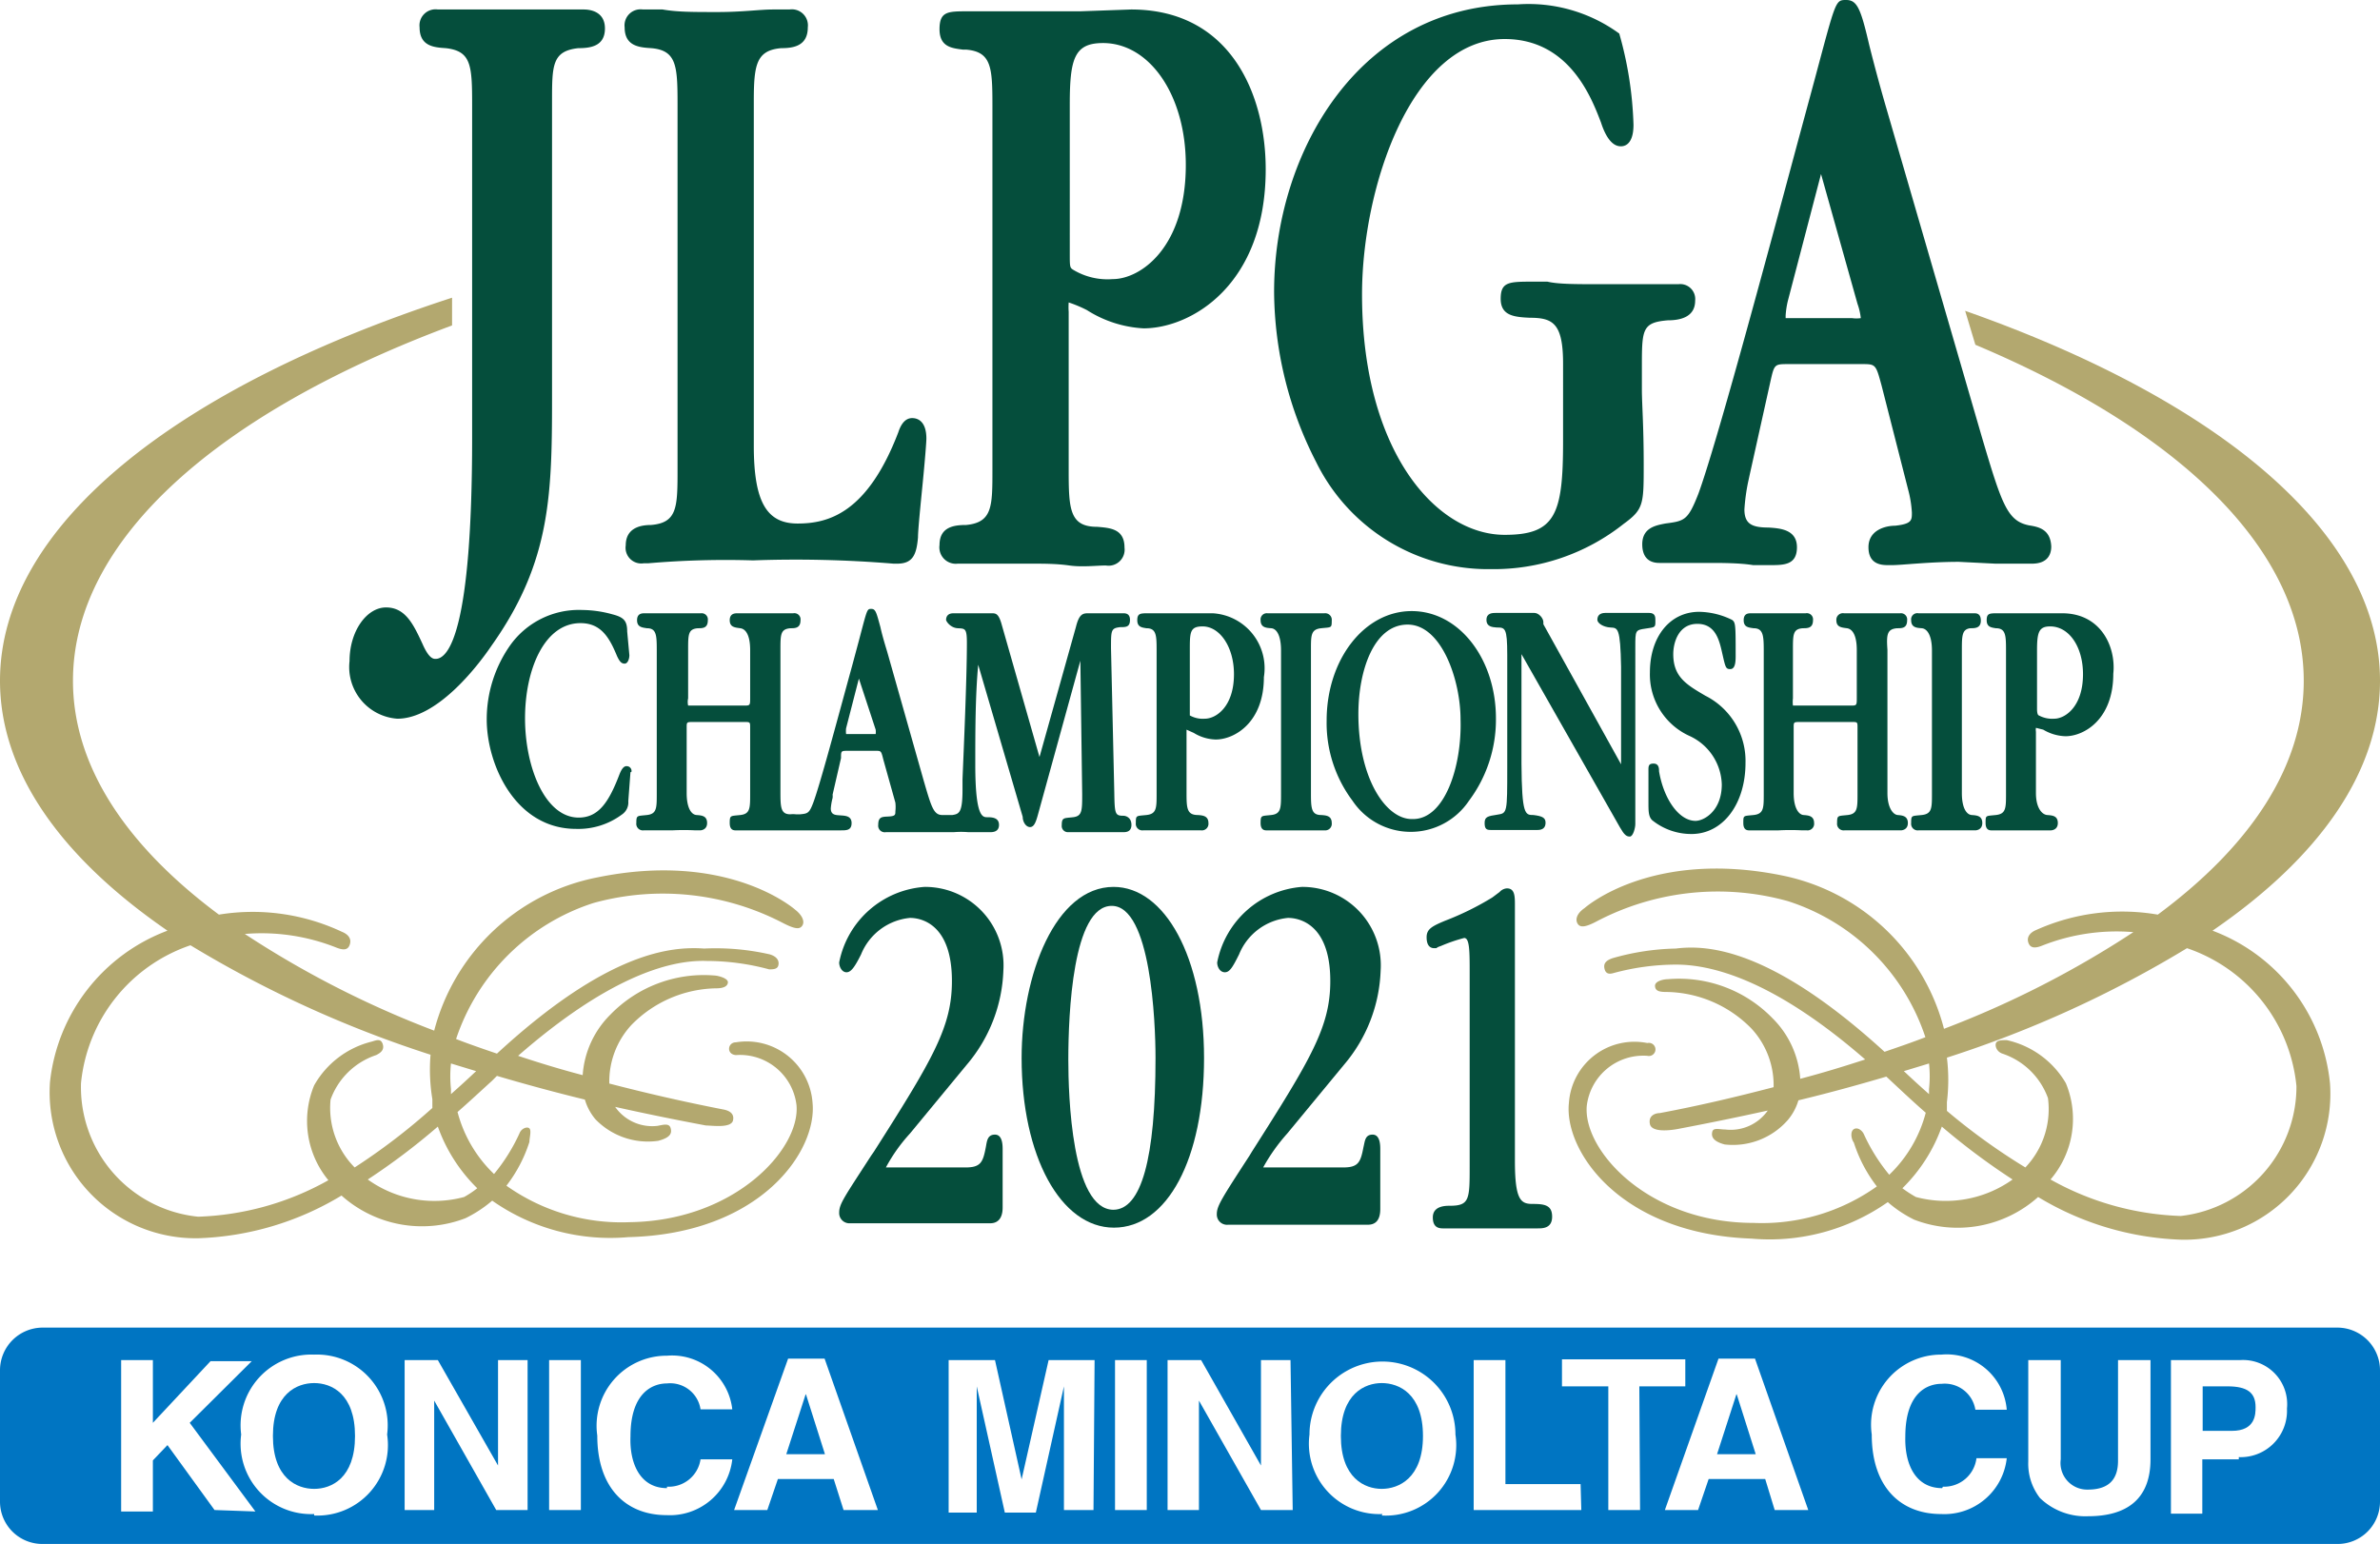
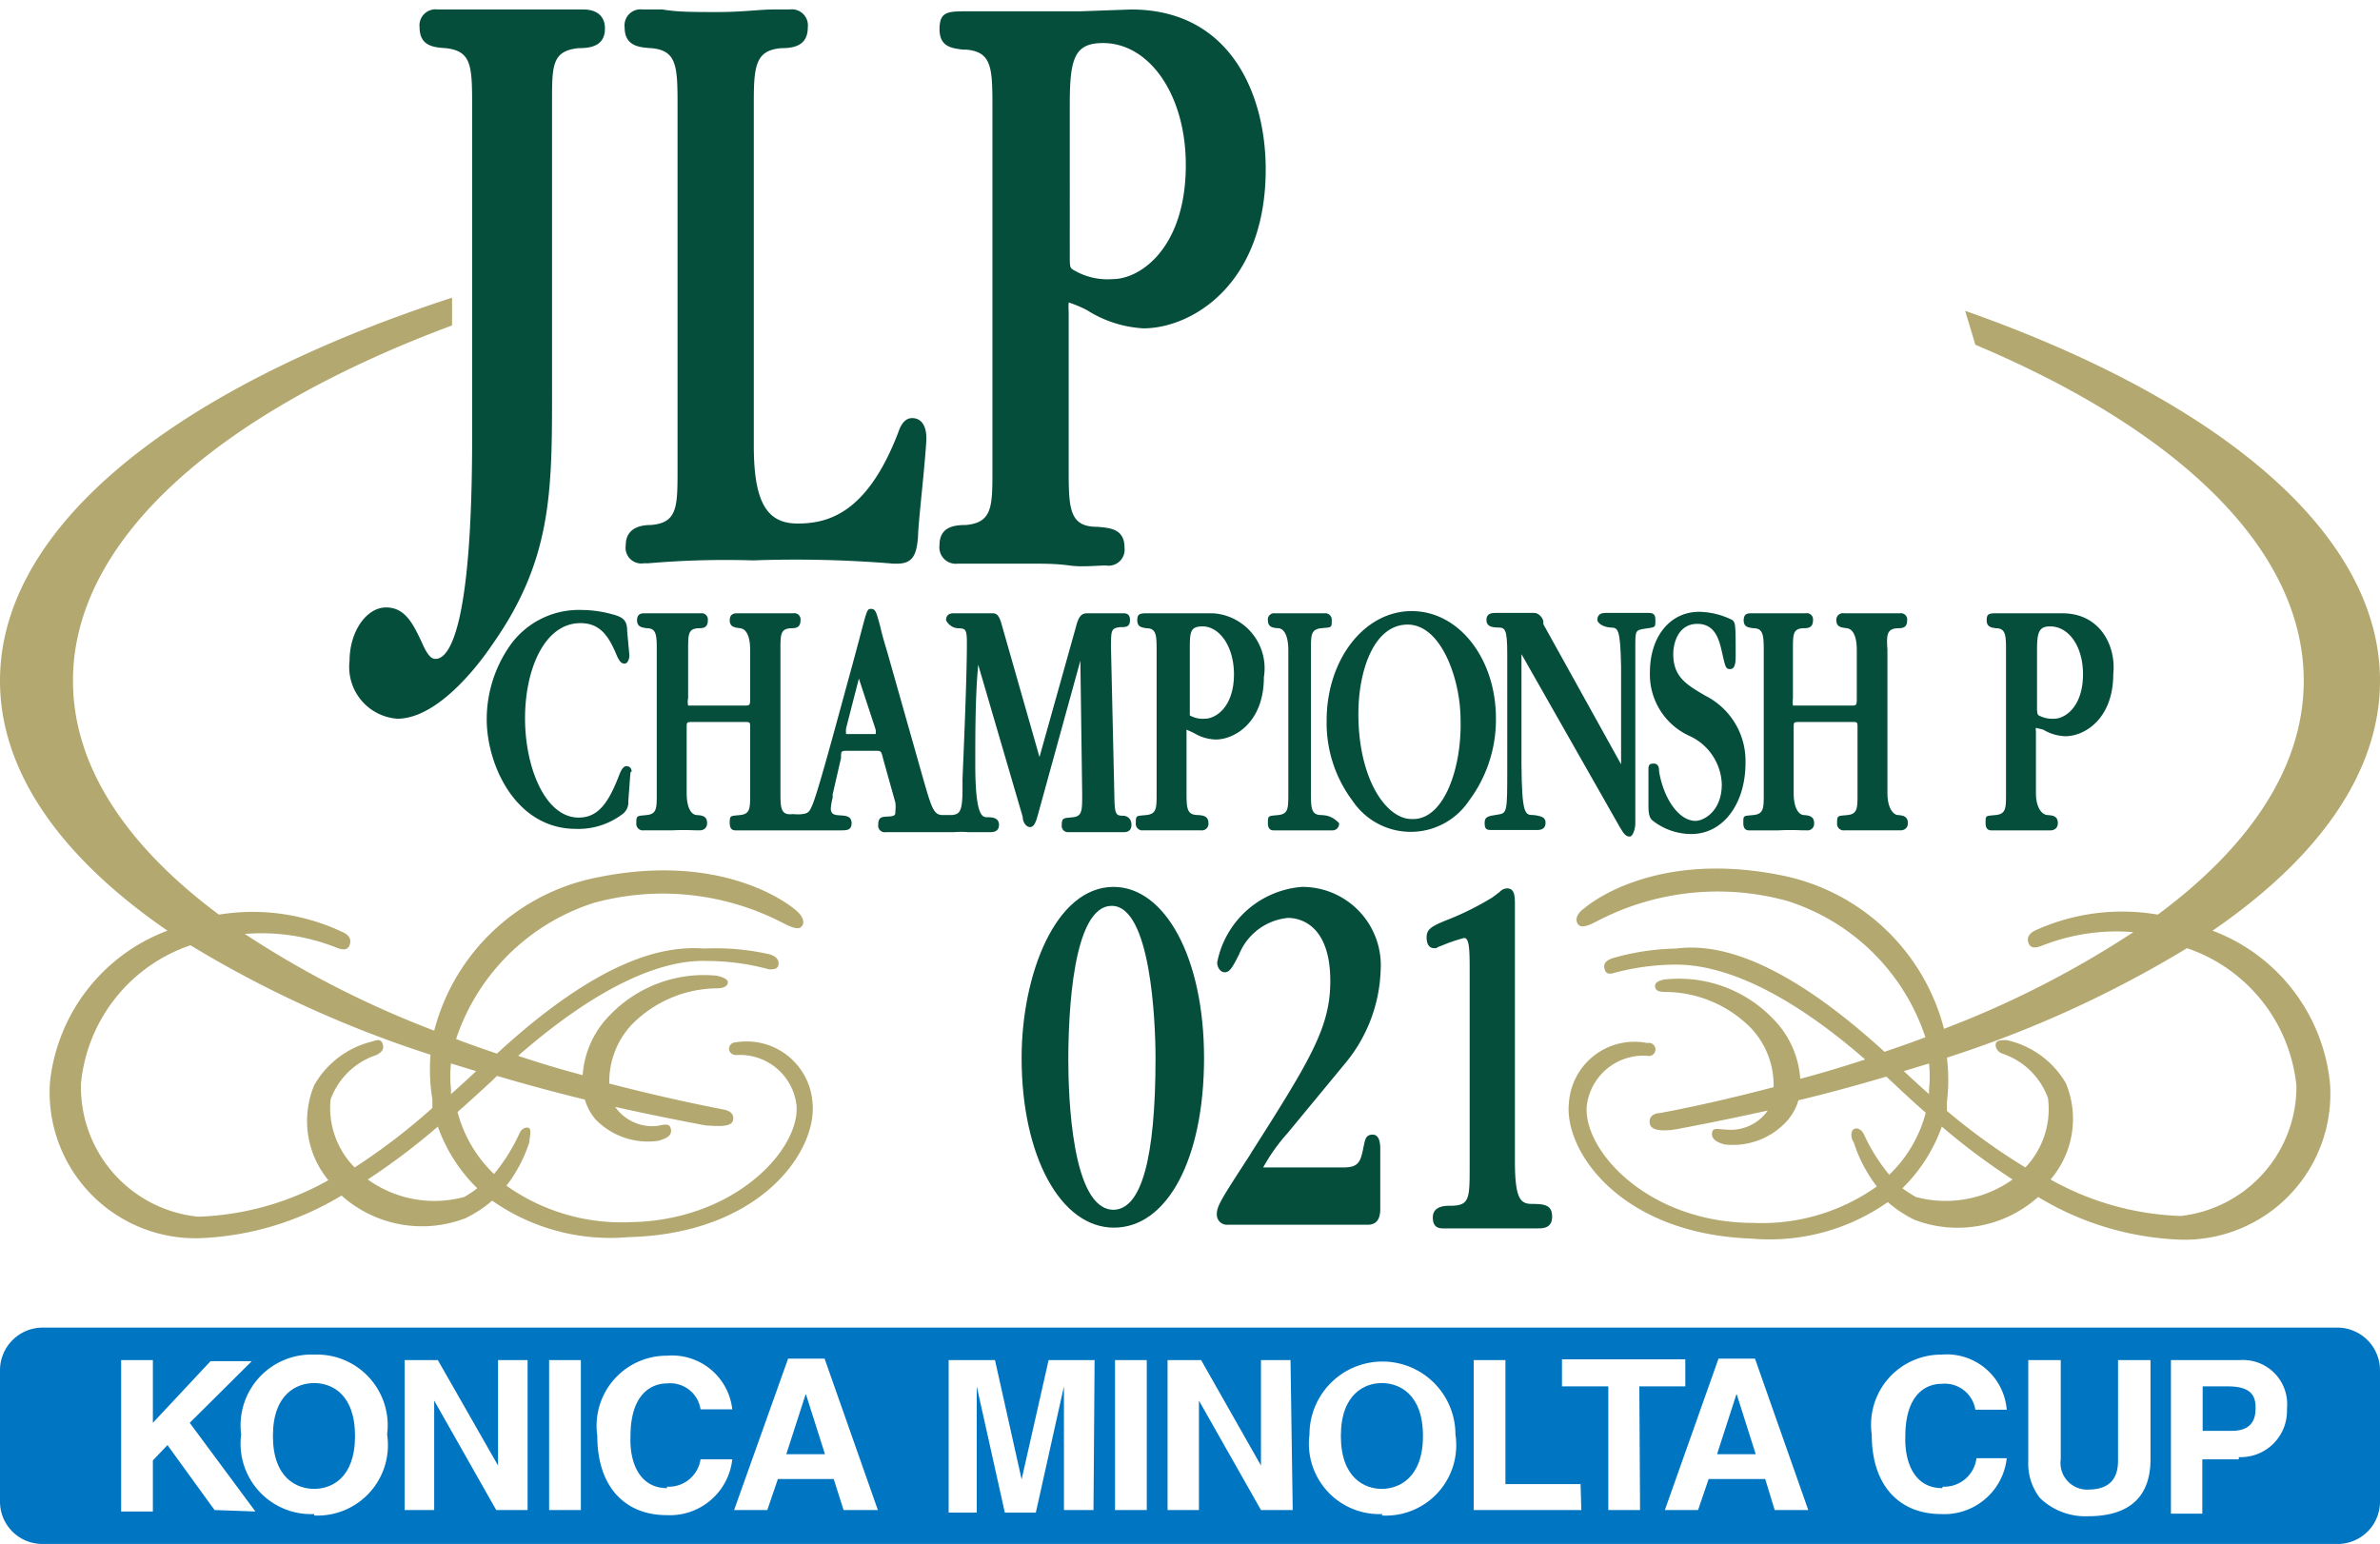
<svg xmlns="http://www.w3.org/2000/svg" viewBox="0 0 65.23 42.32">
  <defs>
    <style>.cls-1{fill:#0075c2;}.cls-2{fill:#b3a86f;}.cls-3{fill:#054e3c;}</style>
  </defs>
  <g id="レイヤー_2" data-name="レイヤー 2">
    <g id="レイヤー_2-2" data-name="レイヤー 2">
      <polygon class="cls-1" points="22.08 38.22 21.55 39.86 22.61 39.86 22.09 38.22 22.08 38.22" />
      <polygon class="cls-1" points="47.59 38.22 47.06 39.86 48.12 39.86 47.6 38.22 47.59 38.22" />
      <path class="cls-1" d="M37.87,37.91c-.46,0-1.12.29-1.12,1.45s.66,1.45,1.12,1.45S39,40.52,39,39.36,38.34,37.91,37.87,37.91Z" />
      <path class="cls-1" d="M64.07,36.39H1.16A1.17,1.17,0,0,0,0,37.56v3.6a1.16,1.16,0,0,0,1.16,1.16H64.07a1.16,1.16,0,0,0,1.16-1.16v-3.6A1.17,1.17,0,0,0,64.07,36.39Zm-58.19,5L4.59,39.61l-.4.42v1.4H3.32V37.28h.87V39l1.58-1.69H6.9L5.2,39,7,41.43Zm2.73.11a1.93,1.93,0,0,1-2-2.18,1.94,1.94,0,0,1,2-2.19,1.94,1.94,0,0,1,2,2.19A1.93,1.93,0,0,1,8.61,41.54Zm5.85-.11H13.6l-1.7-3h0v3h-.81V37.28H12l1.65,2.89h0V37.28h.81Zm1.46,0h-.87V37.28h.87Zm2.36-.64A.88.88,0,0,0,19.2,40h.87a1.72,1.72,0,0,1-1.8,1.53c-1.11,0-1.9-.74-1.9-2.18a1.92,1.92,0,0,1,1.91-2.19,1.66,1.66,0,0,1,1.79,1.47H19.2a.84.84,0,0,0-.92-.71c-.41,0-1,.27-1,1.45C17.25,40.12,17.55,40.79,18.28,40.79Zm4.84.64-.27-.85H21.32l-.29.85h-.91l1.48-4.15h1l1.46,4.15Zm6.85,0h-.81V38h0l-.77,3.46h-.85L26.77,38h0v3.46H26V37.28h1.27L28,40.55h0l.74-3.27H30Zm1.46,0h-.87V37.28h.87Zm4,0h-.87l-1.7-3h0v3H32V37.28h.92l1.64,2.89h0V37.28h.81Zm2.46.11a1.93,1.93,0,0,1-2-2.18,2,2,0,1,1,4,0A1.93,1.93,0,0,1,37.87,41.54Zm5.45-.11H40.39V37.28h.87v3.4h2.06Zm1.61,0h-.87V38H42.81v-.74h3.38V38H44.93Zm3.69,0-.26-.85H46.83l-.29.85h-.91l1.47-4.15h1l1.46,4.15Zm4.61-.64a.89.89,0,0,0,.92-.78H55a1.72,1.72,0,0,1-1.8,1.53c-1.11,0-1.9-.74-1.9-2.18a1.92,1.92,0,0,1,1.91-2.19A1.65,1.65,0,0,1,55,38.64h-.86a.85.85,0,0,0-.92-.71c-.42,0-1,.27-1,1.45C52.2,40.12,52.49,40.79,53.23,40.79ZM58.94,40c0,1.1-.66,1.56-1.71,1.56a1.79,1.79,0,0,1-1.32-.5,1.53,1.53,0,0,1-.32-1V37.28h.89V40a.73.73,0,0,0,.74.83c.59,0,.83-.29.83-.79V37.28h.89Zm2.42,0h-1v1.49H59.5V37.28h1.9a1.21,1.21,0,0,1,1.28,1.33A1.27,1.27,0,0,1,61.36,39.94Z" />
      <path class="cls-1" d="M8.61,37.91c-.47,0-1.13.29-1.13,1.45s.66,1.45,1.13,1.45,1.12-.29,1.12-1.45S9.08,37.91,8.61,37.91Z" />
      <path class="cls-1" d="M61.05,38h-.68v1.22h.8c.65,0,.65-.46.65-.65C61.82,38.17,61.59,38,61.05,38Z" />
      <path class="cls-2" d="M22.27,30.23a1.81,1.81,0,0,0-2.1-1.66c-.23,0-.27.33,0,.35a1.56,1.56,0,0,1,1.66,1.37c.11,1.19-1.67,3.17-4.57,3.21a5.45,5.45,0,0,1-3.38-1,3.89,3.89,0,0,0,.63-1.2c0-.11.06-.31,0-.37s-.22,0-.27.13a5,5,0,0,1-.7,1.12,3.62,3.62,0,0,1-1-1.7c.31-.27.62-.56.94-.85l.14-.14c.78.23,1.59.45,2.41.65a1.48,1.48,0,0,0,.29.54,2,2,0,0,0,1.72.59c.34-.09.38-.21.34-.35s-.2-.09-.36-.06a1.24,1.24,0,0,1-1.16-.52q1.21.27,2.49.51c.17,0,.69.08.74-.14s-.16-.28-.27-.3c-1.08-.21-2.12-.45-3.12-.71a2.28,2.28,0,0,1,.61-1.61,3.32,3.32,0,0,1,2.32-1c.19,0,.31-.05.32-.16s-.24-.18-.35-.19a3.57,3.57,0,0,0-2.87,1.07,2.58,2.58,0,0,0-.76,1.66c-.61-.16-1.2-.34-1.77-.53,2.37-2.07,4.07-2.64,5.17-2.6a6.58,6.58,0,0,1,1.71.23c.1,0,.22,0,.25-.1s0-.24-.23-.31A6.67,6.67,0,0,0,19.3,26c-.88-.06-2.62.06-5.68,2.88-.38-.13-.76-.26-1.12-.4a5.86,5.86,0,0,1,3.77-3.73,7.14,7.14,0,0,1,5.19.55c.33.17.46.18.53.07s0-.28-.19-.43c0,0-1.82-1.63-5.43-.89a5.76,5.76,0,0,0-4.47,4.2,26.73,26.73,0,0,1-5.19-2.65,5.55,5.55,0,0,1,2.5.37c.2.08.33.08.38-.09s-.07-.28-.22-.34A5.75,5.75,0,0,0,6,25.07c-2.54-1.89-4-4.07-4-6.41,0-3.88,4-7.36,10.39-9.74V8.16C4.86,10.61,0,14.4,0,18.66c0,2.5,1.67,4.84,4.59,6.85a5,5,0,0,0-3.22,4.15,4,4,0,0,0,4.07,4.28,8.09,8.09,0,0,0,3.92-1.17,3.31,3.31,0,0,0,3.4.62,3.42,3.42,0,0,0,.73-.48,5.63,5.63,0,0,0,3.73,1C20.86,33.82,22.4,31.54,22.27,30.23Zm-9.22-.87q-.35.33-.69.63s0-.09,0-.14a3.28,3.28,0,0,1,0-.7Zm-10.83.33a4.45,4.45,0,0,1,3-3.78,31,31,0,0,0,6.58,3,5,5,0,0,0,.05,1.22c0,.08,0,.16,0,.24A17.15,17.15,0,0,1,9.72,32a2.32,2.32,0,0,1-.66-1.86,2,2,0,0,1,1.25-1.22c.12-.06.23-.14.18-.3s-.17-.11-.3-.07a2.5,2.5,0,0,0-1.58,1.2A2.55,2.55,0,0,0,9,32.35a7.8,7.8,0,0,1-3.57,1A3.57,3.57,0,0,1,2.22,29.69Zm10.5,3.12a3.13,3.13,0,0,1-2.64-.48A18.34,18.34,0,0,0,12,30.88a4.46,4.46,0,0,0,1.08,1.69A2.62,2.62,0,0,1,12.72,32.81Z" />
      <path class="cls-2" d="M60.64,25.51c2.92-2,4.59-4.35,4.59-6.85,0-4.05-4.41-7.69-11.37-10.14l.28.93c5.58,2.35,9,5.61,9,9.21,0,2.34-1.45,4.52-4,6.41a5.75,5.75,0,0,0-3.33.42c-.15.06-.27.18-.22.34s.18.17.38.09a5.55,5.55,0,0,1,2.5-.37,26.73,26.73,0,0,1-5.19,2.65A5.76,5.76,0,0,0,48.86,24c-3.61-.74-5.43.89-5.43.89-.22.15-.26.32-.19.43s.21.1.53-.07A7.14,7.14,0,0,1,49,24.7a5.84,5.84,0,0,1,3.77,3.73c-.36.14-.74.27-1.12.4C48.55,26,46.81,25.89,45.93,26a6.73,6.73,0,0,0-1.72.26c-.22.07-.27.17-.23.31s.15.13.25.1a6.58,6.58,0,0,1,1.71-.23c1.1,0,2.8.53,5.18,2.6-.58.19-1.17.37-1.78.53a2.58,2.58,0,0,0-.76-1.66,3.57,3.57,0,0,0-2.87-1.07c-.11,0-.36.05-.35.19s.13.16.32.16a3.32,3.32,0,0,1,2.32,1,2.28,2.28,0,0,1,.61,1.61c-1,.26-2,.5-3.12.71-.11,0-.32.06-.27.3s.57.17.74.14q1.27-.24,2.49-.51a1.24,1.24,0,0,1-1.16.52c-.16,0-.33-.06-.36.06s0,.26.34.35A2,2,0,0,0,49,30.7a1.48,1.48,0,0,0,.29-.54c.83-.2,1.63-.42,2.41-.65l.15.14c.31.29.62.58.93.85a3.62,3.62,0,0,1-1,1.7,5,5,0,0,1-.7-1.12c-.05-.1-.17-.19-.27-.13s-.08.26,0,.37a3.89,3.89,0,0,0,.63,1.2,5.43,5.43,0,0,1-3.38,1c-2.9,0-4.68-2-4.57-3.21a1.56,1.56,0,0,1,1.66-1.37.18.18,0,1,0,0-.35A1.8,1.8,0,0,0,43,30.23c-.14,1.31,1.4,3.59,5,3.72a5.64,5.64,0,0,0,3.74-1,3.34,3.34,0,0,0,.72.48,3.31,3.31,0,0,0,3.4-.62,8.09,8.09,0,0,0,3.92,1.17,4,4,0,0,0,4.08-4.28A5,5,0,0,0,60.64,25.51Zm-8.46,3.85.69-.21a3.28,3.28,0,0,1,0,.7s0,.1,0,.14Q52.53,29.69,52.18,29.36Zm.33,3.45a3.37,3.37,0,0,1-.37-.24,4.46,4.46,0,0,0,1.08-1.69,18.43,18.43,0,0,0,1.94,1.45A3.16,3.16,0,0,1,52.51,32.81Zm7.26.52a7.8,7.8,0,0,1-3.57-1,2.55,2.55,0,0,0,.42-2.64A2.5,2.5,0,0,0,55,28.51c-.13,0-.25,0-.29.07s0,.24.17.3a2,2,0,0,1,1.25,1.22A2.32,2.32,0,0,1,55.51,32a17.15,17.15,0,0,1-2.15-1.55c0-.08,0-.16,0-.24a5,5,0,0,0,0-1.22,30.79,30.79,0,0,0,6.58-3,4.45,4.45,0,0,1,3,3.78A3.57,3.57,0,0,1,59.77,33.33Z" />
      <path class="cls-3" d="M16,.26c-.28,0-.66,0-1,0s-.72,0-1,0l-.78,0L12,.26a.44.44,0,0,0-.5.49c0,.52.4.55.72.57.69.08.72.46.72,1.54V12c0,5.27-.64,6.06-1,6.06-.06,0-.18,0-.36-.41l0,0c-.25-.54-.47-1-1-1s-1,.65-1,1.47a1.42,1.42,0,0,0,1.31,1.58c1.07,0,2.16-1.38,2.58-2,1.66-2.34,1.66-4.21,1.66-7V2.79c0-1,0-1.39.72-1.47.33,0,.73-.05.73-.54S16.13.26,16,.26Z" />
      <path class="cls-3" d="M25,11.46c-.24,0-.34.27-.38.39-.85,2.22-1.92,2.5-2.76,2.5s-1.2-.58-1.2-2.13V2.77c0-1,.07-1.39.75-1.45.32,0,.73-.05.73-.57a.44.44,0,0,0-.5-.49l-.46,0c-.35,0-.83.07-1.51.07s-1.11,0-1.51-.07l-.54,0a.44.44,0,0,0-.5.49c0,.52.41.55.73.57.69.06.72.48.72,1.52v10c0,1.06,0,1.49-.73,1.55h0c-.32,0-.69.1-.69.56a.43.43,0,0,0,.49.49h.12a24.82,24.82,0,0,1,2.88-.08,32.58,32.58,0,0,1,3.85.09h.1c.43,0,.53-.25.57-.72,0-.2.07-.89.13-1.5s.1-1.11.1-1.21C25.39,11.6,25.2,11.46,25,11.46Z" />
      <path class="cls-3" d="M31,.26,29.6.31l-1.33,0-.89,0-.86,0c-.54,0-.77,0-.77.49s.34.52.64.56h.09c.69.06.72.48.72,1.52v10c0,1,0,1.44-.72,1.51-.33,0-.73.05-.73.55a.45.45,0,0,0,.5.51l1.06,0,1,0c.28,0,.65,0,1,.05s.75,0,1,0a.44.44,0,0,0,.51-.49c0-.52-.4-.54-.75-.57-.75,0-.78-.48-.78-1.54V8.55a1.86,1.86,0,0,1,0-.26,3.49,3.49,0,0,1,.5.21A3.21,3.21,0,0,0,31.34,9c1.3,0,3.35-1.18,3.35-4.36C34.69,2.61,33.74.26,31,.26ZM32.5,4.52c0,2.28-1.25,3.13-2,3.13a1.82,1.82,0,0,1-1.06-.24c-.12-.07-.12-.07-.12-.47V2.86c0-1.26.13-1.68.91-1.68C31.51,1.18,32.5,2.61,32.5,4.52Z" />
-       <path class="cls-3" d="M45,10.67c0-.16,0-.28,0-.35v-.23c0-1.06,0-1.25.71-1.31.33,0,.75-.08.75-.54A.41.41,0,0,0,46,7.79l-1,0-1.09,0c-.74,0-1.2,0-1.5-.07l-.38,0c-.67,0-.9,0-.9.47s.38.5.8.52c.63,0,.91.15.91,1.26V12.1c0,2-.21,2.56-1.6,2.56-1.89,0-3.91-2.31-3.91-6.59,0-2.94,1.36-7,3.91-7,1.77,0,2.38,1.61,2.64,2.29.09.28.26.65.54.65.06,0,.35,0,.35-.59A10.13,10.13,0,0,0,44.38.92,4.22,4.22,0,0,0,41.6.12C37.26.12,34.92,4.17,34.92,8a10.33,10.33,0,0,0,1.15,4.66,5.25,5.25,0,0,0,4.79,2.94,5.73,5.73,0,0,0,3.64-1.24c.55-.4.55-.54.55-1.63S45,11.08,45,10.67Z" />
-       <path class="cls-3" d="M55.61,14.4c-.59-.12-.74-.56-1.28-2.38L51.71,3c-.15-.51-.33-1.17-.48-1.77C51,.24,50.9,0,50.6,0s-.28,0-.87,2.2l-.46,1.7c-1.05,3.91-2.25,8.34-2.72,9.63-.29.74-.38.75-.91.82-.25.05-.63.11-.63.57,0,.23.08.51.47.51l.75,0,.64,0c.3,0,.81,0,1.18.06l.46,0c.38,0,.74,0,.74-.49s-.47-.52-.78-.54c-.47,0-.66-.11-.66-.5a5.42,5.42,0,0,1,.1-.74l.05-.23.56-2.52c.11-.49.11-.49.5-.49h2c.39,0,.39,0,.55.59l.73,2.86a3.05,3.05,0,0,1,.1.62c0,.21,0,.31-.46.36-.25,0-.73.11-.73.59s.37.49.54.49h.11c.27,0,1-.09,1.83-.09l1,.05,1,0c.46,0,.53-.29.53-.47C56.2,14.5,55.86,14.44,55.61,14.4ZM51,8.72a.9.9,0,0,1-.24,0H48.94s0,0,0-.07a2.29,2.29,0,0,1,.06-.4l.91-3.48,1,3.56A1.7,1.7,0,0,1,51,8.72Z" />
      <path class="cls-3" d="M17.17,21c-.09,0-.15.12-.19.22-.29.76-.57,1.19-1.12,1.19-.92,0-1.47-1.38-1.47-2.72s.53-2.61,1.52-2.61c.56,0,.79.39,1,.9.07.15.12.21.21.21s.13-.14.13-.23l-.06-.65c0-.29-.09-.39-.4-.47h0a3.17,3.17,0,0,0-.83-.12,2.31,2.31,0,0,0-2,1,3.53,3.53,0,0,0-.62,2c0,1.23.78,3,2.45,3a2,2,0,0,0,1.25-.39.4.4,0,0,0,.18-.37l.06-.8C17.33,21.2,17.33,21,17.17,21Z" />
      <path class="cls-3" d="M30.79,22.36c-.23,0-.24-.05-.25-.64l-.09-3.95c0-.5,0-.55.25-.58h0c.16,0,.27,0,.27-.2s-.16-.18-.22-.18h-.14l-.26,0h-.27l-.27,0c-.15,0-.24.05-.32.37l-1,3.57-1.05-3.68c-.07-.22-.13-.26-.24-.26h-.12l-.34,0-.42,0h-.19c-.19,0-.2.14-.2.18s.12.22.32.23.25,0,.25.4c0,1-.09,3-.12,3.74,0,.18,0,.28,0,.29,0,.64-.1.66-.28.69l-.16,0-.11,0c-.24,0-.3-.21-.51-.93l-1-3.53c-.06-.2-.14-.46-.19-.69-.11-.4-.13-.5-.25-.5s-.11,0-.34.87l-.18.67c-.42,1.53-.88,3.26-1.07,3.77-.11.29-.15.3-.36.32l-.12,0a.66.66,0,0,0-.15,0c-.26,0-.27-.19-.27-.6V17.81c0-.42,0-.57.28-.59h0c.12,0,.27,0,.27-.22a.17.17,0,0,0-.2-.19H21.4l-.44,0-.46,0h-.29c-.06,0-.21,0-.21.19s.14.2.29.22.27.19.27.6v1.3c0,.22,0,.22-.18.22H19c-.07,0-.14,0-.14,0a.45.45,0,0,1,0-.2V17.81c0-.42,0-.57.27-.59h0c.13,0,.27,0,.27-.22a.17.17,0,0,0-.19-.19h-.29l-.48,0-.47,0h-.3c-.07,0-.21,0-.21.19s.14.2.27.22h0c.26,0,.27.19.27.6v3.94c0,.39,0,.55-.27.58s-.29,0-.29.22a.18.18,0,0,0,.2.2h.19c.14,0,.33,0,.59,0a6.3,6.3,0,0,1,.64,0h.13s.19,0,.19-.2-.15-.21-.29-.22-.27-.19-.27-.6v-1.8c0-.15,0-.15.19-.15H20.4c.16,0,.16,0,.16.16v1.81c0,.39,0,.55-.27.58s-.29,0-.29.22.14.2.19.2h.15c.14,0,.36,0,.63,0s.49,0,.62,0h.27l.3,0,.25,0,.46,0h.18c.15,0,.29,0,.29-.2s-.18-.2-.3-.21-.27,0-.27-.19a1.6,1.6,0,0,1,.05-.29.44.44,0,0,0,0-.09l.23-1c0-.2,0-.2.19-.2H24c.15,0,.15,0,.21.24L24.54,22a1.07,1.07,0,0,1,0,.24c0,.09,0,.13-.18.14s-.29,0-.29.23a.18.18,0,0,0,.21.2h.05c.11,0,.39,0,.72,0l.38,0,.39,0h.32a2.41,2.41,0,0,1,.4,0c.17,0,.33,0,.44,0h.15c.07,0,.25,0,.25-.2s-.19-.21-.32-.21-.33,0-.33-1.45c0-.88,0-1.85.08-2.73l1.22,4.17c0,.14.09.28.2.28s.16-.13.22-.35l1.16-4.21.05,3.65c0,.46,0,.61-.25.64s-.31,0-.31.22a.17.17,0,0,0,.18.19h.24c.16,0,.37,0,.57,0l.48,0h.21c.07,0,.23,0,.23-.2S30.86,22.36,30.79,22.36ZM24,20.12h-.81v0a.63.63,0,0,1,0-.16l.35-1.36L24,20A.44.44,0,0,1,24,20.12Z" />
      <path class="cls-3" d="M33.24,16.81l-.56,0h-.87l-.34,0c-.21,0-.3,0-.3.19s.13.2.25.22h0c.27,0,.28.19.28.6v3.93c0,.4,0,.56-.28.59s-.29,0-.29.22a.18.18,0,0,0,.2.2l.41,0,.38,0,.4,0,.4,0a.18.18,0,0,0,.2-.2c0-.2-.16-.21-.29-.22-.3,0-.31-.19-.31-.6V20l.2.09a1.2,1.2,0,0,0,.6.18c.51,0,1.32-.46,1.32-1.71A1.51,1.51,0,0,0,33.24,16.81Zm.58,1.67c0,.89-.49,1.22-.8,1.22a.73.73,0,0,1-.41-.09s0,0,0-.18v-1.6c0-.5,0-.66.35-.66C33.43,17.17,33.82,17.73,33.82,18.48Z" />
-       <path class="cls-3" d="M36.21,22.34c-.27,0-.28-.19-.28-.6V17.8c0-.39,0-.55.28-.58s.29,0,.29-.21a.18.18,0,0,0-.2-.2h-.13l-.65,0-.58,0h-.2a.17.17,0,0,0-.19.19c0,.2.15.21.29.22s.27.18.27.61v3.92c0,.4,0,.56-.27.59s-.29,0-.29.22.14.2.19.2h.13c.14,0,.38,0,.64,0s.47,0,.6,0h.19a.18.18,0,0,0,.2-.2C36.5,22.36,36.35,22.35,36.21,22.34Z" />
+       <path class="cls-3" d="M36.21,22.34c-.27,0-.28-.19-.28-.6V17.8c0-.39,0-.55.28-.58s.29,0,.29-.21a.18.18,0,0,0-.2-.2h-.13l-.65,0-.58,0a.17.17,0,0,0-.19.19c0,.2.15.21.29.22s.27.18.27.61v3.92c0,.4,0,.56-.27.59s-.29,0-.29.22.14.2.19.2h.13c.14,0,.38,0,.64,0s.47,0,.6,0h.19a.18.18,0,0,0,.2-.2C36.5,22.36,36.35,22.35,36.21,22.34Z" />
      <path class="cls-3" d="M38.69,16.75c-1.3,0-2.33,1.33-2.33,3a3.55,3.55,0,0,0,.71,2.2,1.92,1.92,0,0,0,3.19,0A3.71,3.71,0,0,0,41,19.69C41,18.07,40,16.75,38.69,16.75Zm0,5.7c-.7,0-1.46-1.1-1.46-2.88,0-1.18.42-2.45,1.35-2.45s1.45,1.52,1.45,2.6C40.07,21,39.6,22.45,38.73,22.45Z" />
      <path class="cls-3" d="M45.37,17c0-.08,0-.2-.17-.2l-.38,0h-.33l-.28,0H44c-.18,0-.22.1-.22.19s.16.2.36.21.27,0,.29,1.08l0,2.67-2.13-3.84,0-.06c0-.1-.12-.25-.25-.25h-.14l-.29,0-.42,0H41c-.09,0-.26,0-.26.19s.16.2.28.21h0c.23,0,.29,0,.29.75v3.09c0,1.24,0,1.25-.27,1.29s-.35.06-.35.23.06.19.17.19h.2c.14,0,.34,0,.55,0l.37,0h.16c.15,0,.22-.07.22-.2s-.08-.18-.33-.21h0c-.23,0-.32,0-.33-1.41l0-3,2.7,4.75c.12.21.18.25.27.25s.15-.24.15-.34V17.73c0-.45,0-.46.28-.5S45.37,17.2,45.37,17Z" />
      <path class="cls-3" d="M46.74,19.07c-.51-.3-.88-.51-.88-1.14,0-.31.14-.83.66-.83s.61.49.69.84.09.4.21.4.15-.14.15-.35c0-.86,0-.93-.1-1a2.11,2.11,0,0,0-.9-.22c-.8,0-1.35.68-1.35,1.66a1.85,1.85,0,0,0,1.08,1.74,1.51,1.51,0,0,1,.89,1.33c0,.73-.49,1-.72,1-.45,0-.87-.59-1-1.36,0-.07,0-.21-.15-.21s-.14.08-.14.22c0,.32,0,.76,0,.84,0,.24,0,.39.1.49a1.71,1.71,0,0,0,1.08.38c.86,0,1.48-.82,1.48-1.95A2,2,0,0,0,46.74,19.07Z" />
      <path class="cls-3" d="M52,17.22h0c.13,0,.27,0,.27-.22a.17.17,0,0,0-.19-.19h-.34l-.44,0-.47,0h-.29a.18.18,0,0,0-.21.19c0,.19.14.2.29.22s.27.19.27.6v1.3c0,.22,0,.22-.18.22H49.14a.87.87,0,0,1,0-.2V17.81c0-.42,0-.57.27-.59h0c.13,0,.28,0,.28-.22a.17.17,0,0,0-.2-.19H49.2l-.48,0-.47,0H48c-.08,0-.21,0-.21.19s.13.2.27.22h0c.26,0,.28.19.28.6v3.94c0,.39,0,.55-.28.58s-.28,0-.28.22.14.2.19.2h.19c.14,0,.33,0,.59,0a6.12,6.12,0,0,1,.64,0h.13a.18.18,0,0,0,.2-.2c0-.2-.16-.21-.29-.22s-.27-.19-.27-.6v-1.8c0-.15,0-.15.19-.15h1.4c.16,0,.16,0,.16.16v1.81c0,.39,0,.55-.27.58s-.29,0-.29.22a.18.18,0,0,0,.2.2h.14c.15,0,.37,0,.63,0s.5,0,.62,0h.16s.19,0,.19-.2-.16-.21-.28-.22-.28-.19-.28-.6V17.81C51.7,17.39,51.72,17.24,52,17.22Z" />
-       <path class="cls-3" d="M54,17.22c.13,0,.29,0,.29-.21s-.14-.2-.19-.2H54c-.13,0-.32,0-.65,0l-.57,0h-.2a.17.17,0,0,0-.2.19c0,.2.15.21.29.22s.28.18.28.61v3.92c0,.4,0,.56-.28.59s-.29,0-.29.22a.18.18,0,0,0,.2.2h.12c.14,0,.38,0,.65,0s.46,0,.6,0h.19s.19,0,.19-.2-.15-.21-.29-.22-.27-.19-.27-.6V17.8C53.77,17.41,53.78,17.25,54,17.22Z" />
      <path class="cls-3" d="M56.52,16.81l-.56,0h-.88l-.33,0c-.22,0-.3,0-.3.19s.13.2.25.22h0c.27,0,.28.19.28.6v3.93c0,.4,0,.56-.28.59s-.28,0-.28.22.14.2.19.2l.42,0,.37,0,.4,0,.41,0s.19,0,.19-.2-.15-.21-.29-.22-.31-.19-.31-.6V20.06a.37.37,0,0,1,0-.11L56,20a1.26,1.26,0,0,0,.61.18c.51,0,1.31-.46,1.31-1.71C58,17.73,57.58,16.81,56.52,16.81Zm.57,1.67c0,.89-.49,1.22-.79,1.22a.77.77,0,0,1-.42-.09s-.05,0-.05-.18v-1.6c0-.5.05-.66.36-.66C56.71,17.17,57.09,17.73,57.09,18.48Z" />
-       <path class="cls-3" d="M26.5,29.18a4.2,4.2,0,0,0,1-2.58,2.15,2.15,0,0,0-2.16-2.29A2.57,2.57,0,0,0,23,26.38c0,.13.08.27.2.27s.22-.13.4-.49a1.61,1.61,0,0,1,1.34-1c.27,0,1.15.13,1.15,1.73,0,1.25-.51,2.12-2.14,4.68l-.07.1C23.13,32.83,23,33,23,33.24a.28.28,0,0,0,.3.29h3.84c.22,0,.34-.15.34-.43V31.51c0-.11,0-.41-.21-.41s-.22.18-.25.34c-.08.42-.14.56-.56.56H24.28v0a4.57,4.57,0,0,1,.66-.93Z" />
      <path class="cls-3" d="M30.52,24.31C28.93,24.31,28,26.71,28,29c0,2.69,1.07,4.65,2.53,4.65S33,31.77,33,29,31.92,24.31,30.52,24.31Zm0,8.85c-1.15,0-1.24-3.14-1.24-4.11,0-1.26.12-4.22,1.19-4.22S31.67,28,31.67,29C31.67,31.76,31.28,33.16,30.51,33.16Z" />
      <path class="cls-3" d="M36.84,29.18a4.2,4.2,0,0,0,1-2.58,2.15,2.15,0,0,0-2.16-2.29,2.57,2.57,0,0,0-2.32,2.07c0,.13.08.27.21.27s.21-.13.39-.49a1.61,1.61,0,0,1,1.34-1c.27,0,1.16.13,1.16,1.73,0,1.25-.52,2.12-2.15,4.68l-.06.1c-.78,1.2-.9,1.39-.9,1.61a.28.28,0,0,0,.31.29h3.83c.23,0,.34-.15.34-.43V31.51c0-.11,0-.41-.21-.41s-.21.18-.25.34c-.08.42-.14.56-.56.56H34.62v0a5.06,5.06,0,0,1,.66-.93Z" />
      <path class="cls-3" d="M42,33c-.32,0-.48-.11-.48-1.18v-7c0-.25,0-.47-.22-.47a.3.3,0,0,0-.2.1l-.2.15a7.88,7.88,0,0,1-1.3.64c-.36.15-.5.23-.5.45s.09.3.21.3,0,0,.18-.06a4.46,4.46,0,0,1,.64-.22c.14,0,.15.32.15.88v5.36c0,.92,0,1.1-.54,1.1-.12,0-.47,0-.47.32s.22.3.32.3l.21,0c.22,0,.58,0,.87,0,.54,0,.93,0,1.18,0l.3,0c.13,0,.39,0,.39-.32S42.33,33,42,33Z" />
    </g>
  </g>
</svg>